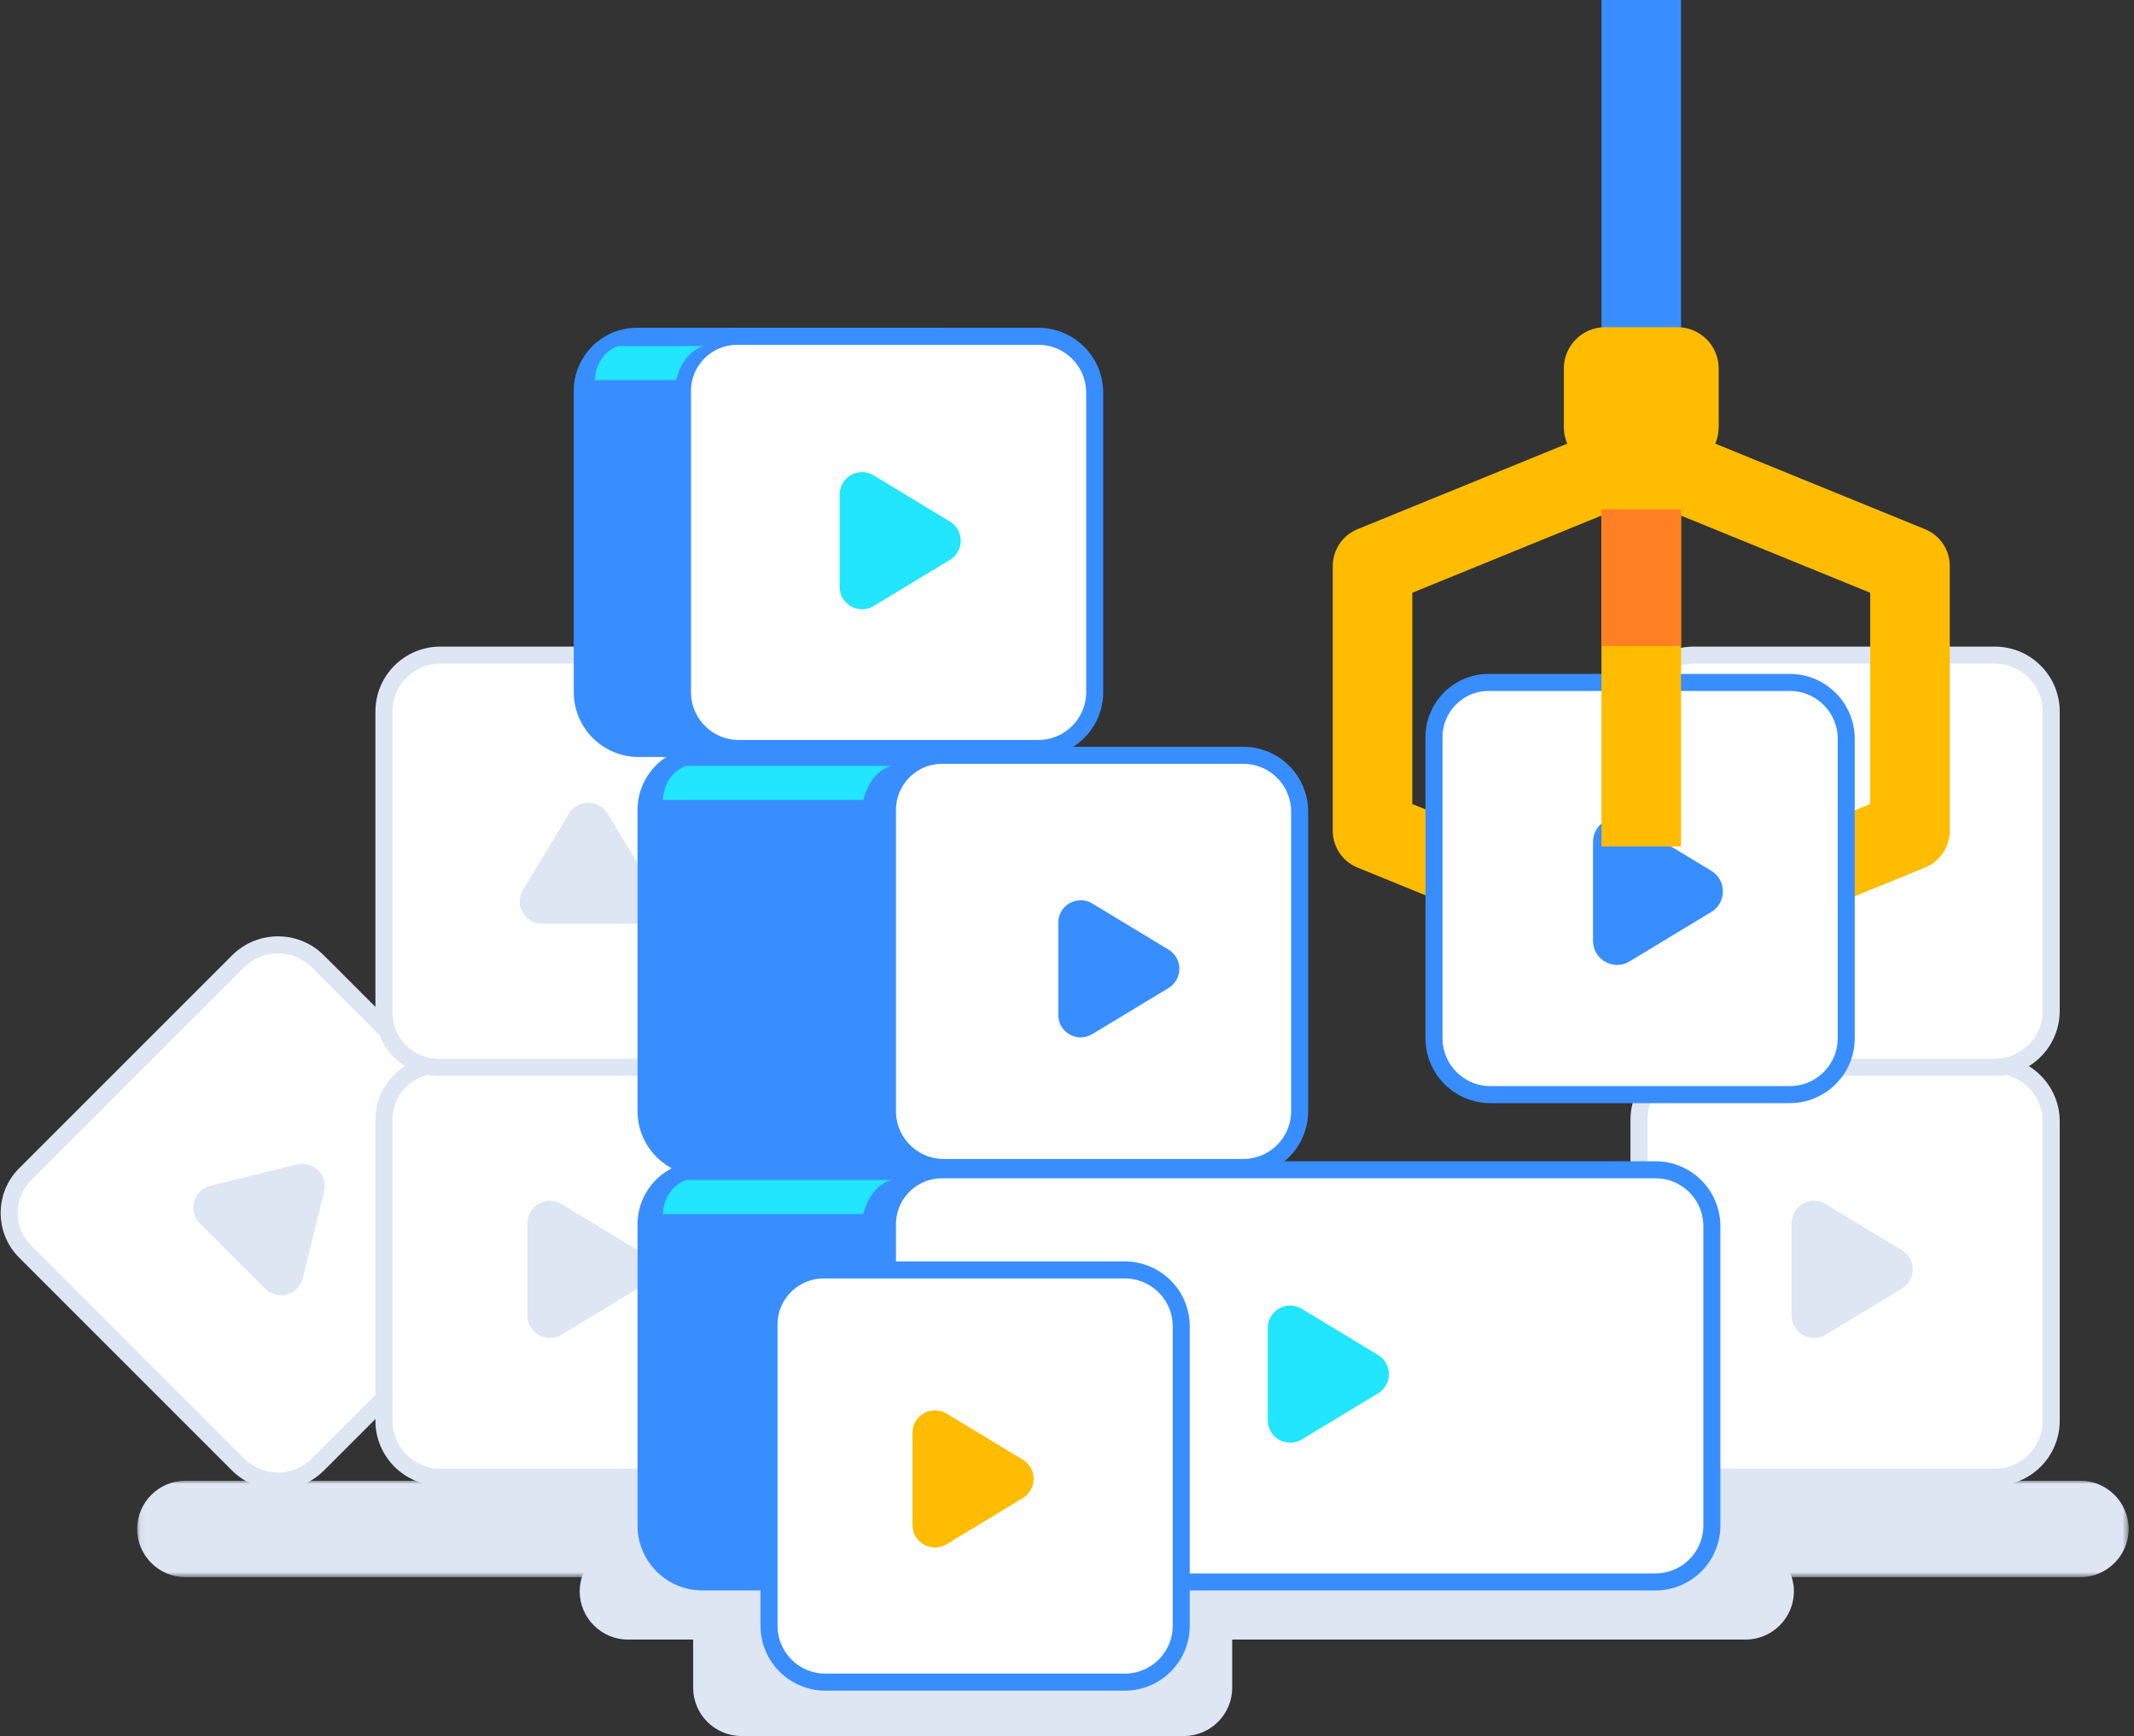
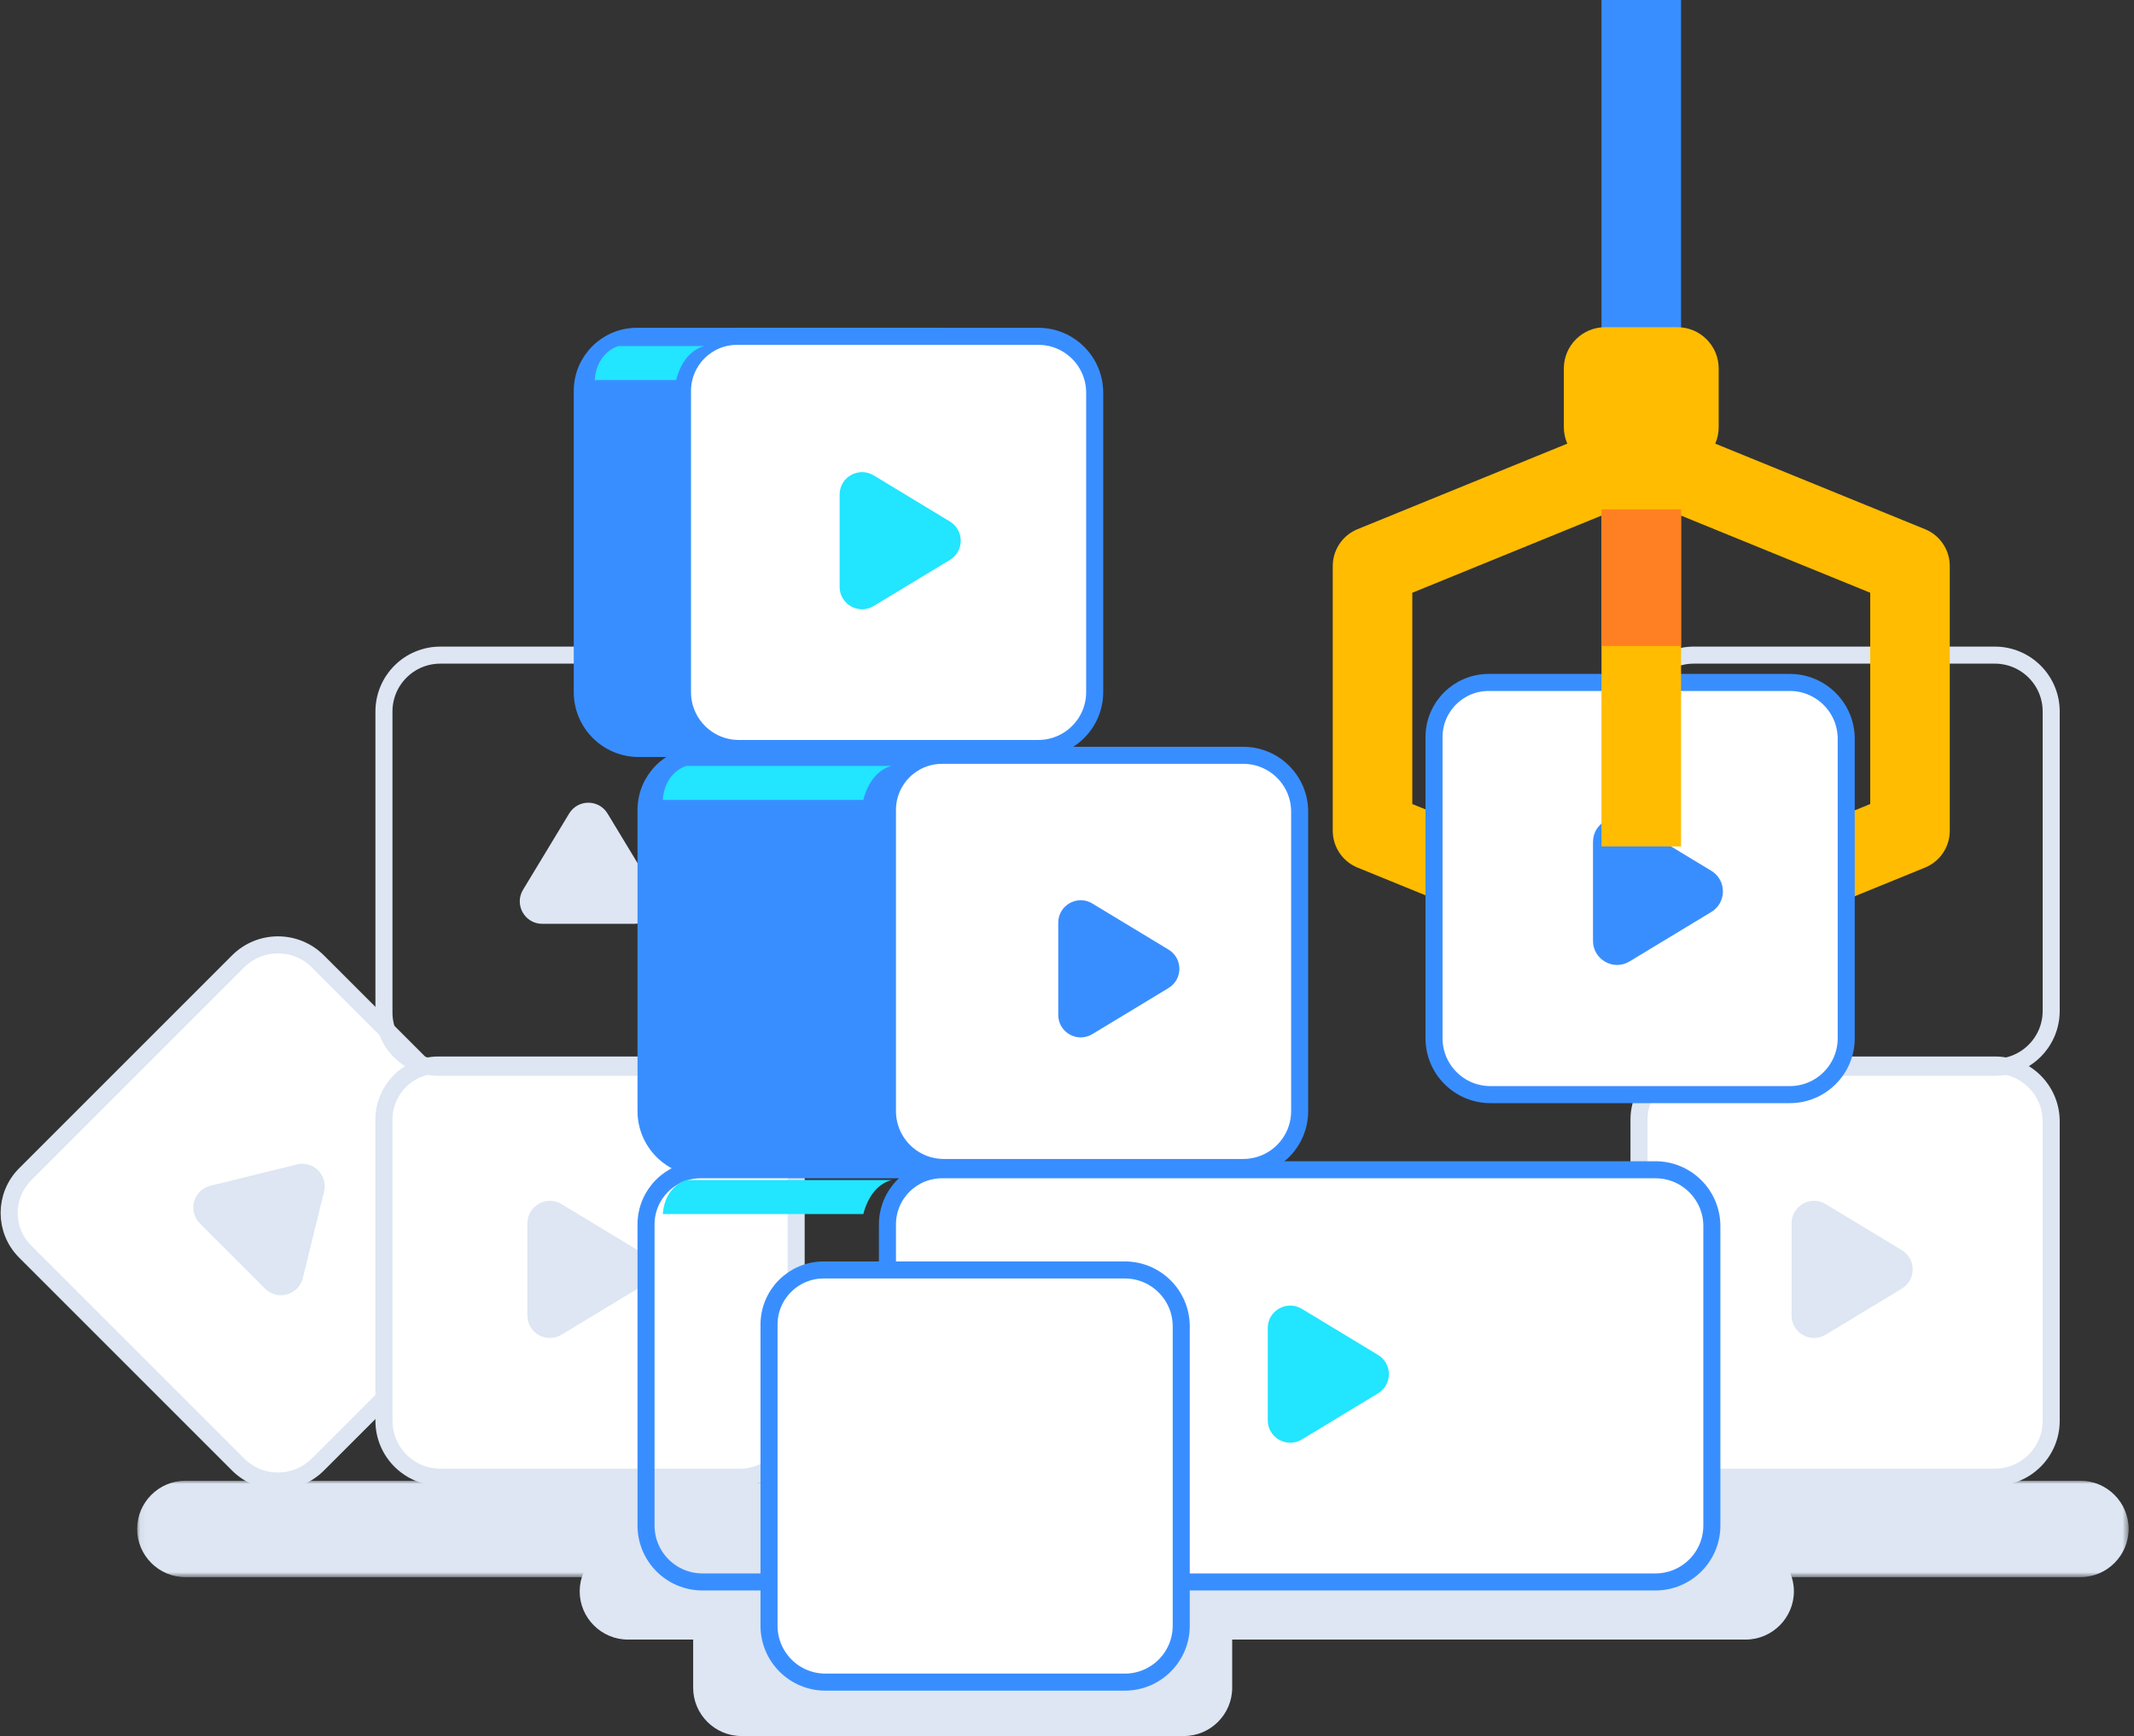
<svg xmlns="http://www.w3.org/2000/svg" xmlns:xlink="http://www.w3.org/1999/xlink" width="338px" height="275px" viewBox="0 0 338 275" version="1.1">
  <rect x="0" y="0" width="338" height="275" fill="#333333" stroke="none" />
  <title>index/props_index/how_it_works/illustration_1</title>
  <desc>Created with Sketch.</desc>
  <defs>
    <polygon id="path-1" points="315.482 -1.42108547e-14 315.482 15.278 0.051 15.278 0.051 -1.43966175e-15 315.482 -1.43966175e-15" />
  </defs>
  <g id="Page-1" stroke="none" stroke-width="1" fill="none" fill-rule="evenodd">
    <g id="coinlist-website-WIP" transform="translate(-830, -2237)">
      <g id="index/props_index/how_it_works/illustration_1" transform="translate(831, 2237)">
        <path d="M275.492,259.722 L98.455,259.722 C94.253,259.722 90.816,256.285 90.816,252.083 C90.816,247.882 94.253,244.444 98.455,244.444 L275.492,244.444 C279.693,244.444 283.131,247.882 283.131,252.083 C283.131,256.285 279.693,259.722 275.492,259.722" id="Fill-1" fill="#DDE6F2" />
        <g id="Group-5" transform="translate(20.669, 234.559)">
          <mask id="mask-2" fill="white">
            <use xlink:href="#path-1" />
          </mask>
          <g id="Clip-4" />
          <path d="M307.844,15.278 L7.689,15.278 C3.488,15.278 0.051,11.84 0.051,7.639 C0.051,3.438 3.488,0 7.689,0 L307.844,0 C312.045,0 315.483,3.438 315.483,7.639 C315.483,11.84 312.045,15.278 307.844,15.278" id="Fill-3" fill="#DDE6F2" mask="url(#mask-2)" />
        </g>
        <path d="M186.526,275 L116.428,275 C112.227,275 108.789,271.562 108.789,267.361 L108.789,258.374 C108.789,254.173 112.227,250.735 116.428,250.735 L186.526,250.735 C190.727,250.735 194.164,254.173 194.164,258.374 L194.164,267.361 C194.164,271.562 190.727,275 186.526,275" id="Fill-6" fill="#DDE6F2" />
        <path d="M82.878,198.459 L49.348,231.99 C45.859,235.479 40.201,235.479 36.712,231.99 L2.986,198.263 C-0.396,194.882 -0.396,189.4 2.986,186.019 L36.712,152.292 C40.201,148.802 45.859,148.802 49.348,152.292 L82.878,185.822 C86.368,189.312 86.368,194.97 82.878,198.459" id="Fill-8" fill="#FFFFFF" />
        <path d="M82.878,198.459 L49.348,231.99 C45.859,235.479 40.201,235.479 36.712,231.99 L2.986,198.263 C-0.396,194.882 -0.396,189.4 2.986,186.019 L36.712,152.292 C40.201,148.802 45.859,148.802 49.348,152.292 L82.878,185.822 C86.368,189.312 86.368,194.97 82.878,198.459 Z" id="Stroke-10" stroke="#DDE6F2" stroke-width="2.7" stroke-linejoin="round" />
        <path d="M32.325,187.832 L46.027,184.461 C48.623,183.822 50.968,186.168 50.33,188.764 L46.958,202.466 C46.297,205.155 42.949,206.089 40.991,204.131 L30.66,193.8 C28.702,191.841 29.636,188.494 32.325,187.832" id="Fill-12" fill="#DDE6F2" />
        <path d="M116.166,233.997 L68.746,233.997 C63.812,233.997 59.812,229.997 59.812,225.062 L59.812,177.363 C59.812,172.582 63.688,168.707 68.469,168.707 L116.166,168.707 C121.1,168.707 125.101,172.707 125.101,177.642 L125.101,225.062 C125.101,229.997 121.1,233.997 116.166,233.997" id="Fill-14" fill="#FFFFFF" />
        <path d="M116.166,233.997 L68.746,233.997 C63.812,233.997 59.812,229.997 59.812,225.062 L59.812,177.363 C59.812,172.582 63.688,168.707 68.469,168.707 L116.166,168.707 C121.1,168.707 125.101,172.707 125.101,177.642 L125.101,225.062 C125.101,229.997 121.1,233.997 116.166,233.997 Z" id="Stroke-16" stroke="#DDE6F2" stroke-width="2.7" stroke-linejoin="round" />
-         <path d="M125.101,112.711 L125.101,160.132 C125.101,165.067 121.1,169.067 116.166,169.067 L68.468,169.067 C63.687,169.067 59.812,165.191 59.812,160.409 L59.812,112.711 C59.812,107.777 63.812,103.777 68.747,103.777 L116.166,103.777 C121.1,103.777 125.101,107.777 125.101,112.711" id="Fill-18" fill="#FFFFFF" />
        <path d="M125.101,112.711 L125.101,160.132 C125.101,165.067 121.1,169.067 116.166,169.067 L68.468,169.067 C63.687,169.067 59.812,165.191 59.812,160.409 L59.812,112.711 C59.812,107.777 63.812,103.777 68.747,103.777 L116.166,103.777 C121.1,103.777 125.101,107.777 125.101,112.711 Z" id="Stroke-20" stroke="#DDE6F2" stroke-width="2.7" stroke-linejoin="round" />
        <path d="M81.842,140.945 L89.146,128.872 C90.53,126.584 93.847,126.584 95.23,128.872 L102.535,140.945 C103.969,143.315 102.263,146.341 99.493,146.341 L84.884,146.341 C82.114,146.341 80.407,143.315 81.842,140.945" id="Fill-22" fill="#DDE6F2" />
        <path d="M87.934,190.736 L100.007,198.042 C102.294,199.425 102.294,202.742 100.007,204.126 L87.934,211.43 C85.563,212.865 82.537,211.159 82.537,208.389 L82.537,193.779 C82.537,191.009 85.563,189.302 87.934,190.736" id="Fill-24" fill="#DDE6F2" />
        <path d="M314.95,233.997 L267.531,233.997 C262.596,233.997 258.596,229.997 258.596,225.062 L258.596,177.363 C258.596,172.582 262.471,168.707 267.253,168.707 L314.95,168.707 C319.884,168.707 323.884,172.707 323.884,177.642 L323.884,225.062 C323.884,229.997 319.884,233.997 314.95,233.997" id="Fill-26" fill="#FFFFFF" />
        <path d="M314.95,233.997 L267.531,233.997 C262.596,233.997 258.596,229.997 258.596,225.062 L258.596,177.363 C258.596,172.582 262.471,168.707 267.253,168.707 L314.95,168.707 C319.884,168.707 323.884,172.707 323.884,177.642 L323.884,225.062 C323.884,229.997 319.884,233.997 314.95,233.997 Z" id="Stroke-28" stroke="#DDE6F2" stroke-width="2.7" stroke-linejoin="round" />
-         <path d="M314.95,169.067 L267.531,169.067 C262.596,169.067 258.596,165.067 258.596,160.132 L258.596,112.433 C258.596,107.652 262.471,103.777 267.253,103.777 L314.95,103.777 C319.884,103.777 323.884,107.777 323.884,112.711 L323.884,160.132 C323.884,165.067 319.884,169.067 314.95,169.067" id="Fill-30" fill="#FFFFFF" />
        <path d="M314.95,169.067 L267.531,169.067 C262.596,169.067 258.596,165.067 258.596,160.132 L258.596,112.433 C258.596,107.652 262.471,103.777 267.253,103.777 L314.95,103.777 C319.884,103.777 323.884,107.777 323.884,112.711 L323.884,160.132 C323.884,165.067 319.884,169.067 314.95,169.067 Z" id="Stroke-32" stroke="#DDE6F2" stroke-width="2.7" stroke-linejoin="round" />
        <path d="M157.679,184.939 L110.26,184.939 C105.325,184.939 101.325,180.938 101.325,176.004 L101.325,128.305 C101.325,123.524 105.201,119.649 109.982,119.649 L157.679,119.649 C162.613,119.649 166.613,123.649 166.613,128.583 L166.613,176.004 C166.613,180.938 162.613,184.939 157.679,184.939" id="Fill-34" fill="#398EFF" />
        <path d="M157.679,184.939 L110.26,184.939 C105.325,184.939 101.325,180.938 101.325,176.004 L101.325,128.305 C101.325,123.524 105.201,119.649 109.982,119.649 L157.679,119.649 C162.613,119.649 166.613,123.649 166.613,128.583 L166.613,176.004 C166.613,180.938 162.613,184.939 157.679,184.939 Z" id="Stroke-36" stroke="#398EFF" stroke-width="2.7" stroke-linejoin="round" />
-         <path d="M157.679,250.591 L110.26,250.591 C105.325,250.591 101.325,246.59 101.325,241.656 L101.325,193.957 C101.325,189.176 105.201,185.3 109.982,185.3 L157.679,185.3 C162.613,185.3 166.613,189.301 166.613,194.235 L166.613,241.656 C166.613,246.59 162.613,250.591 157.679,250.591" id="Fill-38" fill="#398EFF" />
        <path d="M157.679,250.591 L110.26,250.591 C105.325,250.591 101.325,246.59 101.325,241.656 L101.325,193.957 C101.325,189.176 105.201,185.3 109.982,185.3 L157.679,185.3 C162.613,185.3 166.613,189.301 166.613,194.235 L166.613,241.656 C166.613,246.59 162.613,250.591 157.679,250.591 Z" id="Stroke-40" stroke="#398EFF" stroke-width="2.7" stroke-linejoin="round" />
        <path d="M261.204,250.591 L148.496,250.591 C143.561,250.591 139.561,246.59 139.561,241.656 L139.561,193.957 C139.561,189.176 143.436,185.3 148.217,185.3 L261.204,185.3 C266.138,185.3 270.138,189.301 270.138,194.235 L270.138,241.656 C270.138,246.59 266.138,250.591 261.204,250.591" id="Fill-42" fill="#FFFFFF" />
        <path d="M261.204,250.591 L148.496,250.591 C143.561,250.591 139.561,246.59 139.561,241.656 L139.561,193.957 C139.561,189.176 143.436,185.3 148.217,185.3 L261.204,185.3 C266.138,185.3 270.138,189.301 270.138,194.235 L270.138,241.656 C270.138,246.59 266.138,250.591 261.204,250.591 Z" id="Stroke-44" stroke="#398EFF" stroke-width="2.7" stroke-linejoin="round" />
        <path d="M195.914,184.939 L148.495,184.939 C143.561,184.939 139.561,180.938 139.561,176.004 L139.561,128.305 C139.561,123.524 143.436,119.649 148.218,119.649 L195.914,119.649 C200.849,119.649 204.85,123.649 204.85,128.583 L204.85,176.004 C204.85,180.938 200.849,184.939 195.914,184.939" id="Fill-46" fill="#FFFFFF" />
        <path d="M195.914,184.939 L148.495,184.939 C143.561,184.939 139.561,180.938 139.561,176.004 L139.561,128.305 C139.561,123.524 143.436,119.649 148.218,119.649 L195.914,119.649 C200.849,119.649 204.85,123.649 204.85,128.583 L204.85,176.004 C204.85,180.938 200.849,184.939 195.914,184.939 Z" id="Stroke-48" stroke="#398EFF" stroke-width="2.7" stroke-linejoin="round" />
        <path d="M147.579,118.566 L100.16,118.566 C95.226,118.566 91.225,114.565 91.225,109.63 L91.225,61.932 C91.225,57.151 95.102,53.275 99.883,53.275 L147.579,53.275 C152.514,53.275 156.514,57.275 156.514,62.21 L156.514,109.63 C156.514,114.565 152.514,118.566 147.579,118.566" id="Fill-50" fill="#398EFF" />
        <path d="M147.579,118.566 L100.16,118.566 C95.226,118.566 91.225,114.565 91.225,109.63 L91.225,61.932 C91.225,57.151 95.102,53.275 99.883,53.275 L147.579,53.275 C152.514,53.275 156.514,57.275 156.514,62.21 L156.514,109.63 C156.514,114.565 152.514,118.566 147.579,118.566 Z" id="Stroke-52" stroke="#398EFF" stroke-width="2.7" stroke-linejoin="round" />
        <path d="M163.45,118.566 L116.031,118.566 C111.096,118.566 107.096,114.565 107.096,109.63 L107.096,61.932 C107.096,57.151 110.972,53.275 115.754,53.275 L163.45,53.275 C168.385,53.275 172.385,57.275 172.385,62.21 L172.385,109.63 C172.385,114.565 168.385,118.566 163.45,118.566" id="Fill-54" fill="#FFFFFF" />
        <path d="M163.45,118.566 L116.031,118.566 C111.096,118.566 107.096,114.565 107.096,109.63 L107.096,61.932 C107.096,57.151 110.972,53.275 115.754,53.275 L163.45,53.275 C168.385,53.275 172.385,57.275 172.385,62.21 L172.385,109.63 C172.385,114.565 168.385,118.566 163.45,118.566 Z" id="Stroke-56" stroke="#398EFF" stroke-width="2.7" stroke-linejoin="round" />
        <path d="M177.157,266.462 L129.738,266.462 C124.804,266.462 120.804,262.462 120.804,257.528 L120.804,209.829 C120.804,205.048 124.679,201.171 129.46,201.171 L177.157,201.171 C182.092,201.171 186.093,205.172 186.093,210.107 L186.093,257.528 C186.093,262.462 182.092,266.462 177.157,266.462" id="Fill-58" fill="#FFFFFF" />
        <path d="M177.157,266.462 L129.738,266.462 C124.804,266.462 120.804,262.462 120.804,257.528 L120.804,209.829 C120.804,205.048 124.679,201.171 129.46,201.171 L177.157,201.171 C182.092,201.171 186.093,205.172 186.093,210.107 L186.093,257.528 C186.093,262.462 182.092,266.462 177.157,266.462 Z" id="Stroke-60" stroke="#398EFF" stroke-width="2.7" stroke-linejoin="round" />
        <polygon id="Stroke-62" stroke="#FFBC00" stroke-width="12.6" stroke-linejoin="round" points="301.521 131.598 301.521 89.662 258.957 72.302 216.392 89.662 216.392 131.598 258.957 148.958" />
        <path d="M282.486,173.396 L235.066,173.396 C230.132,173.396 226.132,169.396 226.132,164.461 L226.132,116.762 C226.132,111.981 230.007,108.105 234.789,108.105 L282.486,108.105 C287.42,108.105 291.42,112.106 291.42,117.041 L291.42,164.461 C291.42,169.396 287.42,173.396 282.486,173.396" id="Fill-64" fill="#FFFFFF" />
        <path d="M282.486,173.396 L235.066,173.396 C230.132,173.396 226.132,169.396 226.132,164.461 L226.132,116.762 C226.132,111.981 230.007,108.105 234.789,108.105 L282.486,108.105 C287.42,108.105 291.42,112.106 291.42,117.041 L291.42,164.461 C291.42,169.396 287.42,173.396 282.486,173.396 Z" id="Stroke-66" stroke="#398EFF" stroke-width="2.7" stroke-linejoin="round" />
        <path d="M257.1,130.105 L270.049,137.941 C272.502,139.425 272.502,142.982 270.049,144.466 L257.1,152.302 C254.558,153.84 251.312,152.01 251.312,149.039 L251.312,133.368 C251.312,130.397 254.558,128.567 257.1,130.105" id="Fill-68" fill="#398EFF" />
        <path d="M258.957,65.54 L258.957,134.078" id="Stroke-70" stroke="#FFBC00" stroke-width="12.6" stroke-linejoin="round" />
        <path d="M258.957,80.69 L258.957,102.333" id="Stroke-72" stroke="#FF8022" stroke-width="12.6" stroke-linejoin="round" />
        <path d="M258.957,0 L258.957,59.768" id="Stroke-74" stroke="#398EFF" stroke-width="12.6" stroke-linejoin="round" />
        <path d="M264.676,74.197 L253.237,74.197 C249.623,74.197 246.692,71.267 246.692,67.652 L246.692,58.376 C246.692,54.762 249.623,51.832 253.237,51.832 L264.676,51.832 C268.291,51.832 271.22,54.762 271.22,58.376 L271.22,67.652 C271.22,71.267 268.291,74.197 264.676,74.197" id="Fill-76" fill="#FFBC00" />
        <path d="M172.011,143.121 L184.084,150.426 C186.371,151.81 186.371,155.127 184.084,156.51 L172.011,163.815 C169.641,165.25 166.614,163.543 166.614,160.773 L166.614,146.163 C166.614,143.394 169.641,141.687 172.011,143.121" id="Fill-78" fill="#398EFF" />
-         <path d="M148.926,223.923 L160.998,231.227 C163.285,232.611 163.285,235.929 160.998,237.313 L148.926,244.617 C146.555,246.051 143.528,244.346 143.528,241.575 L143.528,226.966 C143.528,224.195 146.555,222.489 148.926,223.923" id="Fill-80" fill="#FFBC00" />
        <path d="M137.382,75.305 L149.455,82.61 C151.742,83.994 151.742,87.311 149.455,88.695 L137.382,95.999 C135.013,97.434 131.986,95.727 131.986,92.957 L131.986,78.347 C131.986,75.577 135.013,73.871 137.382,75.305" id="Fill-82" fill="#22E5FF" />
        <path d="M288.16,190.736 L300.234,198.042 C302.52,199.425 302.52,202.742 300.234,204.126 L288.16,211.43 C285.79,212.865 282.764,211.159 282.764,208.389 L282.764,193.779 C282.764,191.009 285.79,189.302 288.16,190.736" id="Fill-84" fill="#DDE6F2" />
        <path d="M205.197,207.33 L217.269,214.634 C219.556,216.018 219.556,219.335 217.269,220.719 L205.197,228.024 C202.826,229.458 199.799,227.752 199.799,224.983 L199.799,210.372 C199.799,207.603 202.826,205.895 205.197,207.33" id="Fill-86" fill="#22E5FF" />
        <path d="M106.093,60.212 C106.093,60.212 106.992,55.719 110.587,54.82 L96.938,54.82 C96.938,54.82 93.512,55.719 93.194,60.212 L106.093,60.212 Z" id="Fill-88" fill="#22E5FF" />
        <path d="M135.749,126.716 C135.749,126.716 136.648,122.222 140.243,121.324 L107.722,121.324 C107.722,121.324 104.296,122.222 103.978,126.716 L135.749,126.716 Z" id="Fill-90" fill="#22E5FF" />
        <path d="M135.749,192.32 C135.749,192.32 136.648,187.827 140.243,186.928 L107.722,186.928 C107.722,186.928 104.296,187.827 103.978,192.32 L135.749,192.32 Z" id="Fill-92" fill="#22E5FF" />
      </g>
    </g>
  </g>
</svg>